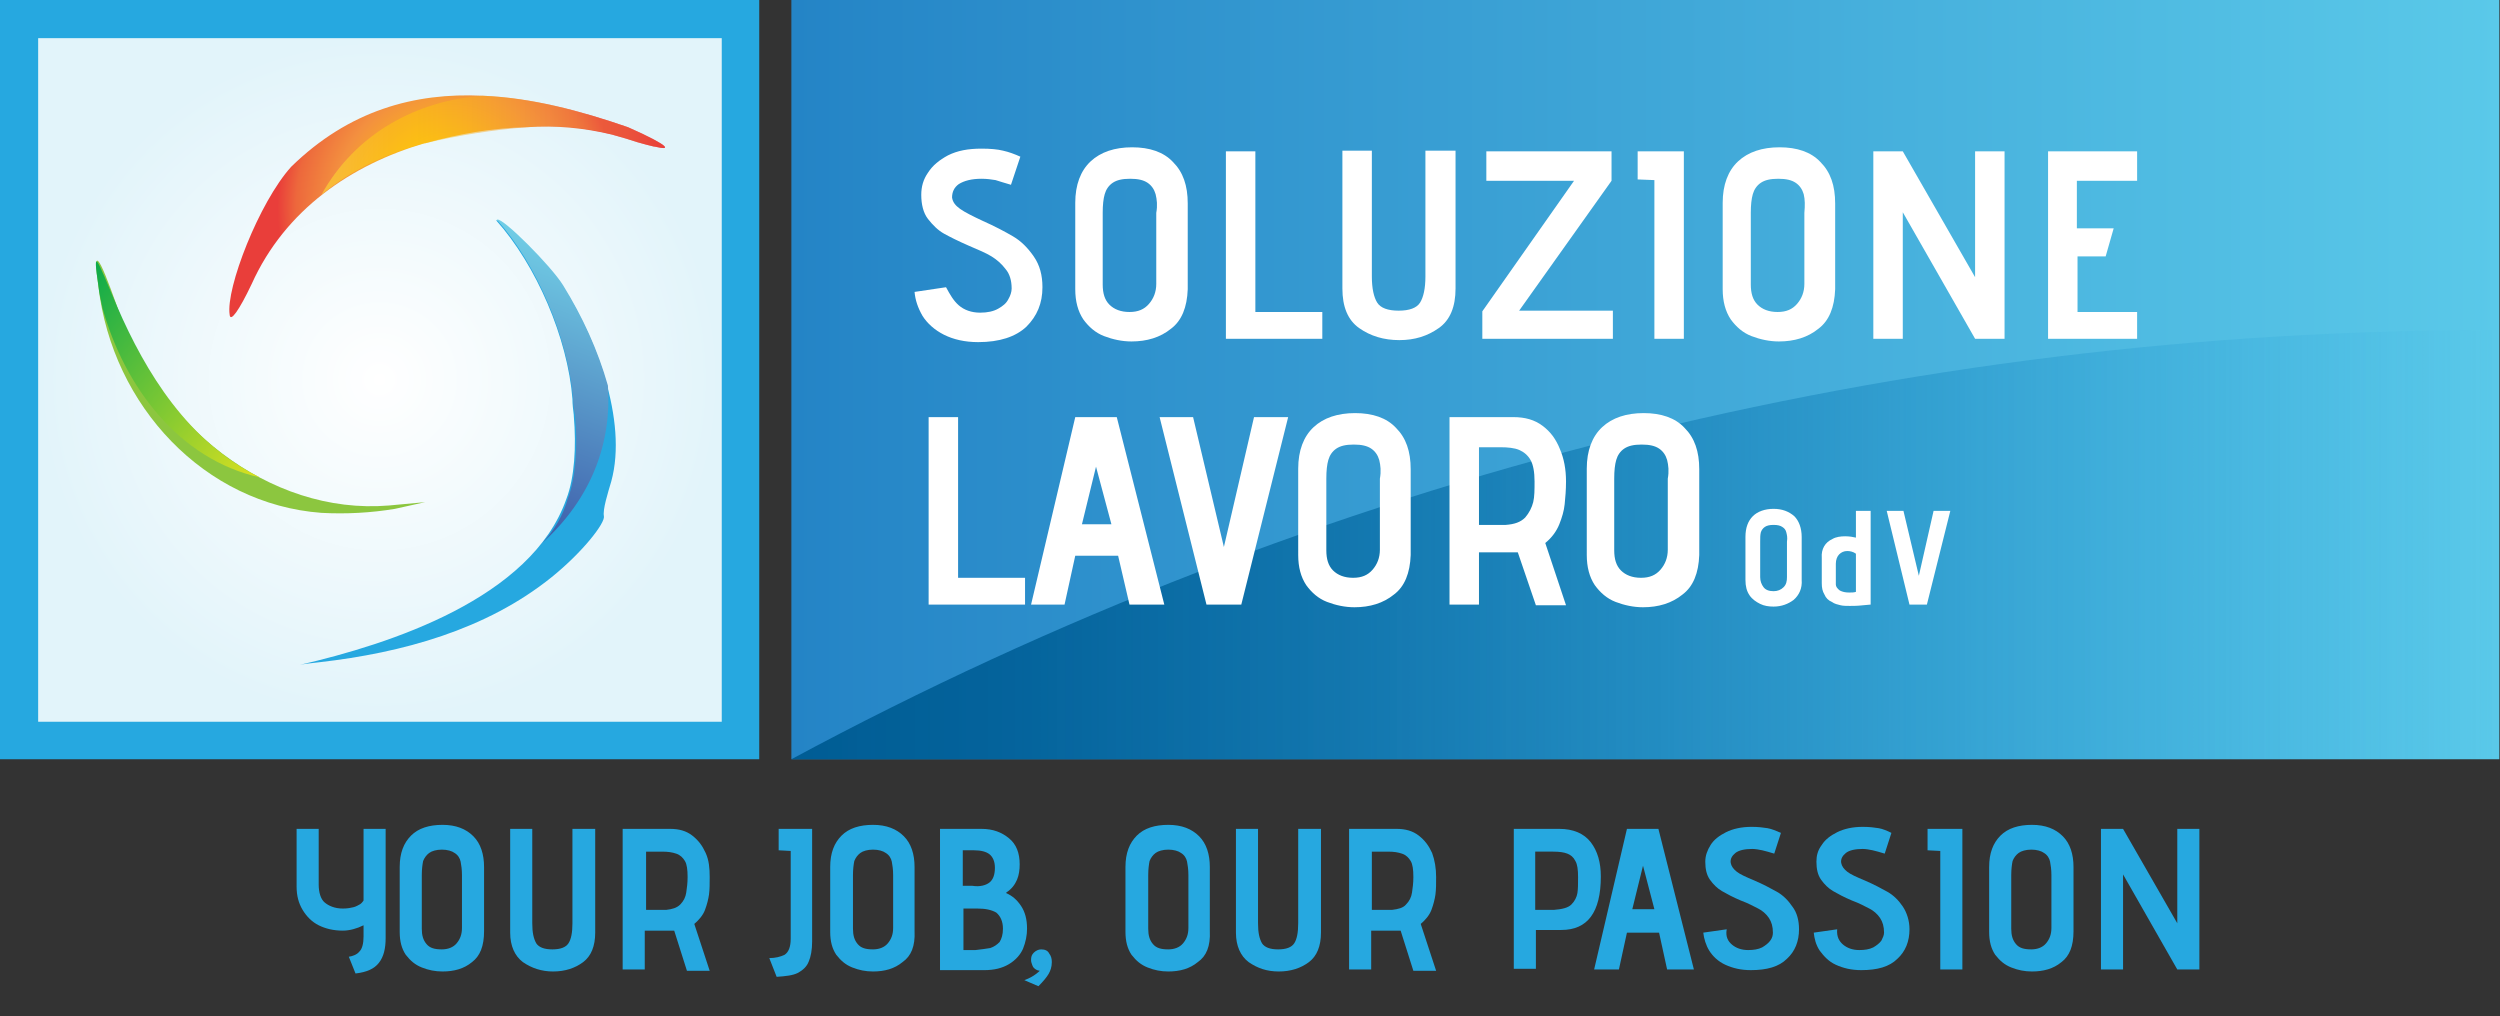
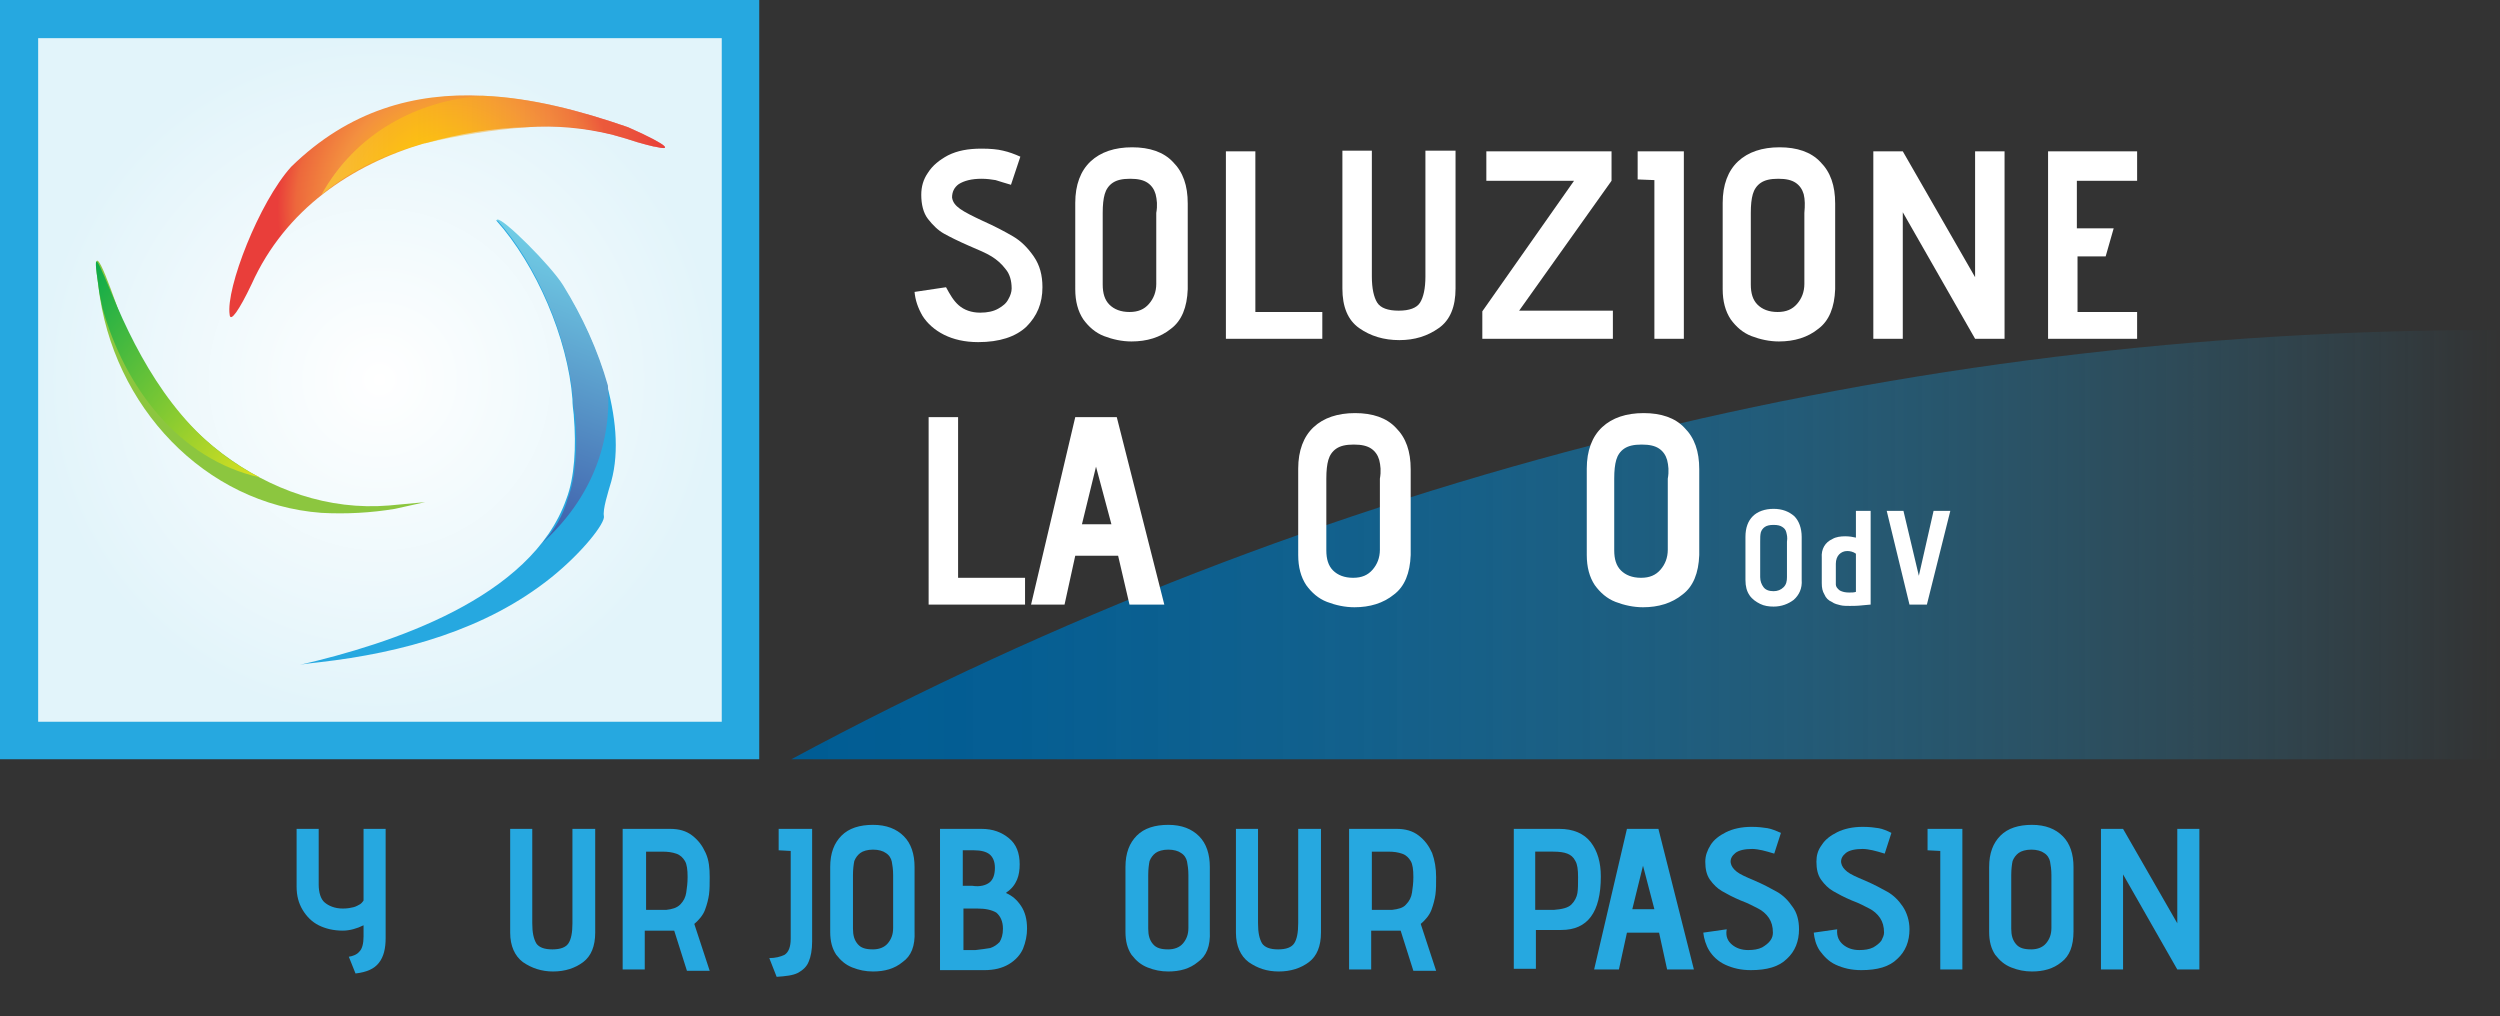
<svg xmlns="http://www.w3.org/2000/svg" version="1.1" id="Livello_1" x="0px" y="0px" viewBox="0 0 373.4 151.8" style="enable-background:new 0 0 373.4 151.8;" xml:space="preserve">
  <rect x="0" y="0" width="373.4" height="151.8" fill="#333333" stroke="none" />
  <style type="text/css">
	.st0{fill:url(#SVGID_1_);}
	.st1{fill:url(#SVGID_2_);}
	.st2{fill:#26A8E0;}
	.st3{fill:url(#SVGID_3_);}
	.st4{fill:url(#SVGID_4_);}
	.st5{fill:#8CC63F;}
	.st6{fill:url(#SVGID_5_);}
	.st7{fill:url(#SVGID_6_);}
	.st8{opacity:0.5;fill:url(#SVGID_7_);enable-background:new    ;}
	.st9{enable-background:new    ;}
	.st10{fill:#FFFFFF;}
</style>
  <title>Livello 2</title>
  <g>
    <g id="Livello_2-2">
      <linearGradient id="SVGID_1_" gradientUnits="userSpaceOnUse" x1="118.23" y1="97.305" x2="373.35" y2="97.305" gradientTransform="matrix(1 0 0 -1 0 154)">
        <stop offset="0" style="stop-color:#2484C6" />
        <stop offset="1" style="stop-color:#5AC9E9" />
      </linearGradient>
-       <rect x="118.2" class="st0" width="255.1" height="113.4" />
      <linearGradient id="SVGID_2_" gradientUnits="userSpaceOnUse" x1="118.24" y1="72.68" x2="373.36" y2="72.68" gradientTransform="matrix(1 0 0 -1 0 154)">
        <stop offset="0" style="stop-color:#005C94" />
        <stop offset="0.13" style="stop-color:#026199;stop-opacity:0.94" />
        <stop offset="0.33" style="stop-color:#096DA5;stop-opacity:0.78" />
        <stop offset="0.59" style="stop-color:#1381B9;stop-opacity:0.51" />
        <stop offset="0.89" style="stop-color:#219DD5;stop-opacity:0.14" />
        <stop offset="1" style="stop-color:#26A8E0;stop-opacity:0" />
      </linearGradient>
      <path class="st1" d="M373.4,49.3v64.1H118.2C196.6,71.2,284.3,49.1,373.4,49.3z" />
      <g id="ICON">
        <rect class="st2" width="113.4" height="113.4" />
        <radialGradient id="SVGID_3_" cx="56.695" cy="97.305" r="51.025" gradientTransform="matrix(1 0 0 -1 0 154)" gradientUnits="userSpaceOnUse">
          <stop offset="0" style="stop-color:#FFFFFF" />
          <stop offset="1" style="stop-color:#E2F4FA" />
        </radialGradient>
        <rect x="5.7" y="5.7" class="st3" width="102.1" height="102.1" />
        <path class="st2" d="M91.3,71.9c-0.5,1.7-1.3,4.2-1.1,5.2s-3.1,5.3-7.8,9.1C72.6,94.1,60,97.5,47.8,98.9c-1,0.1-2.6,0.3-3,0.4     c13.4-3.1,34.6-9.9,39.8-24.8l0,0c1.2-3.1,1.5-7.8,1.1-12.4V62c-0.1-0.8-0.2-1.6-0.2-2.4c-0.7-9.1-5.4-20-11.4-26.7h0.1     c0.9-0.2,8,7,9.8,9.8C88.9,50.2,93.8,62.8,91.3,71.9z" />
        <linearGradient id="SVGID_4_" gradientUnits="userSpaceOnUse" x1="86.661" y1="116.719" x2="71.901" y2="76.171" gradientTransform="matrix(1 0 0 -1 0 154)">
          <stop offset="0" style="stop-color:#71CEE6" />
          <stop offset="1" style="stop-color:#3D5BA9" />
        </linearGradient>
        <path class="st4" d="M85.6,59.5c-0.8-9.1-5.4-20-11.4-26.7h0.1c0.9-0.2,8,6.9,9.8,9.8c2.9,4.7,5.2,9.7,6.7,15     c0.6,8.6-2.5,16.9-9.8,23.5c1.8-1.9,3.1-4.1,3.8-6.6l0,0c1.2-3.1,1.5-7.8,1.1-12.4V62C85.7,61.2,85.6,60.3,85.6,59.5z" />
        <path class="st5" d="M48,76.6c-17.4-1.3-31.2-15.9-33.3-33.8c-0.9-6.1,0-4.9,2.8,3C23.2,63.2,40.1,77,58.1,75.5     c2.2-0.2,3.2-0.3,5.4-0.5l-4.5,1C55.4,76.6,51.7,76.8,48,76.6z" />
        <linearGradient id="SVGID_5_" gradientUnits="userSpaceOnUse" x1="10.541" y1="110.459" x2="40.79" y2="85.08" gradientTransform="matrix(1 0 0 -1 0 154)">
          <stop offset="0" style="stop-color:#0BAA4B" />
          <stop offset="1" style="stop-color:#DCE11F" />
        </linearGradient>
        <path class="st6" d="M38.8,71.3c-12.1-2.7-20.2-13.5-23.5-25.3c-0.2-1.1-0.5-2.2-0.6-3.3c-0.9-6.1-0.3-4.2,2.8,3.1     C21.8,55.7,28.1,66,38.8,71.3z" />
        <radialGradient id="SVGID_6_" cx="63.671" cy="137.763" r="25.46" gradientTransform="matrix(1.01 0 0 -1.05 2.83 175.61)" gradientUnits="userSpaceOnUse">
          <stop offset="0" style="stop-color:#FFC83E" />
          <stop offset="5.000000e-02" style="stop-color:#FEC82E" />
          <stop offset="0.12" style="stop-color:#FEC71B" />
          <stop offset="0.2" style="stop-color:#FDC710" />
          <stop offset="0.28" style="stop-color:#FDC70C" />
          <stop offset="0.67" style="stop-color:#F3903F" />
          <stop offset="0.89" style="stop-color:#ED683C" />
          <stop offset="1" style="stop-color:#E93E3A" />
        </radialGradient>
        <path class="st7" d="M97.8,21.9h-0.1l-1.2-0.3c-0.8-0.2-1.8-0.5-3-0.9l-0.7-0.2l-0.7-0.2l-0.7-0.2c-4.2-1-8.4-1.4-12.7-1.1l0,0     c-5.1,0.1-10.2,1-15.2,2.4c0,0-0.1,0-0.1,0c-10.9,3.2-20.8,9.9-25.8,21c-1.9,4-3.2,5.8-3.3,4.6c-0.6-3.9,4.4-16.8,9.2-22.1     c8.6-8.4,18.4-11.1,28.6-10.6c7.2,0.3,14.5,2.2,21.7,4.7c3.2,1.4,5,2.4,5.4,2.8S99.1,22.2,97.8,21.9z" />
        <linearGradient id="SVGID_7_" gradientUnits="userSpaceOnUse" x1="48.07" y1="132.3" x2="99.392" y2="132.3" gradientTransform="matrix(1 0 0 -1 0 154)">
          <stop offset="0" style="stop-color:#FFF33B" />
          <stop offset="4.000000e-02" style="stop-color:#FEE72E" />
          <stop offset="0.12" style="stop-color:#FED51B" />
          <stop offset="0.2" style="stop-color:#FDCA10" />
          <stop offset="0.28" style="stop-color:#FDC70C" />
          <stop offset="0.67" style="stop-color:#F3903F" />
          <stop offset="0.89" style="stop-color:#ED683C" />
          <stop offset="1" style="stop-color:#E93E3A" />
        </linearGradient>
        <path class="st8" d="M97.8,21.9h-0.1l-1.2-0.3c-0.8-0.2-1.8-0.5-3-0.9l-0.7-0.2l-0.7-0.2l-0.7-0.2C87.3,19,83,18.6,78.7,19l0,0     c-5.1,0.4-10.2,1.2-15.2,2.4c0,0-0.1,0-0.1,0c-5.6,1.4-10.9,4-15.4,7.7c5.1-9.2,14.3-14.1,24.1-14.8c7.2,0.3,14.5,2.2,21.7,4.7     c3.2,1.4,5,2.4,5.4,2.8S99.1,22.2,97.8,21.9z" />
      </g>
      <g class="st9">
        <path class="st10" d="M143.2,45.6c0.8,0.7,1.9,1.1,3.2,1.1c1.1,0,2-0.2,2.7-0.6c0.7-0.4,1.2-0.8,1.5-1.4c0.3-0.5,0.5-1.1,0.5-1.6     c0-1.2-0.3-2.2-0.9-2.9c-0.6-0.8-1.3-1.4-2.1-1.9c-0.8-0.5-2-1-3.4-1.6c-1.6-0.7-2.8-1.3-3.7-1.8c-0.9-0.5-1.7-1.3-2.4-2.2     c-0.7-0.9-1-2.2-1-3.6c0-1.2,0.3-2.3,1-3.3c0.7-1.1,1.7-1.9,3-2.6c1.4-0.7,3-1,5-1c1.3,0,2.4,0.1,3.2,0.3     c0.9,0.2,1.7,0.5,2.6,0.9l-1.4,4.2c-1-0.3-1.7-0.5-2.3-0.7c-0.6-0.1-1.3-0.2-2.1-0.2c-1.5,0-2.6,0.3-3.4,0.8c-0.7,0.5-1,1.2-1,2     c0.1,0.7,0.5,1.2,1.2,1.7c0.7,0.5,1.9,1.1,3.4,1.8c1.8,0.8,3.3,1.6,4.5,2.3c1.2,0.7,2.2,1.7,3.1,3c0.9,1.3,1.3,2.8,1.3,4.6     c0,2.4-0.8,4.3-2.4,5.9c-1.6,1.5-4,2.3-7.2,2.3c-2,0-3.7-0.4-5.1-1.1s-2.5-1.7-3.2-2.8c-0.7-1.2-1.1-2.4-1.2-3.6l4.7-0.7     C141.9,44,142.4,44.9,143.2,45.6z" />
        <path class="st10" d="M174.9,49.1c-1.6,1.3-3.6,1.9-5.9,1.9c-1.4,0-2.8-0.3-4.1-0.8c-1.3-0.5-2.3-1.4-3.1-2.5     c-0.8-1.2-1.2-2.7-1.2-4.5V30.3c0-2.7,0.8-4.8,2.3-6.2c1.5-1.4,3.6-2.1,6.2-2.1s4.7,0.7,6.1,2.2c1.5,1.5,2.2,3.5,2.2,6.2v12.8     C177.3,45.9,176.5,47.9,174.9,49.1z M172.6,29c-0.2-0.7-0.6-1.3-1.2-1.7c-0.6-0.4-1.4-0.6-2.6-0.6s-2,0.2-2.6,0.6     c-0.6,0.4-1,1-1.2,1.7c-0.2,0.7-0.3,1.6-0.3,2.8v10.7c0,1.3,0.3,2.3,1,3c0.7,0.7,1.7,1.1,3,1.1c1.3,0,2.2-0.4,2.9-1.2     c0.7-0.8,1.1-1.8,1.1-3V31.8C172.9,30.7,172.8,29.8,172.6,29z" />
        <path class="st10" d="M183.1,22.6h4.4v24h10v4h-14.4V22.6z" />
        <path class="st10" d="M217.4,22.5v20.6c0,2.7-0.8,4.7-2.5,5.9s-3.6,1.8-5.9,1.8c-2.3,0-4.3-0.6-6-1.8s-2.5-3.2-2.5-5.9V22.5h4.4     v18.8c0,1.8,0.3,3.1,0.8,3.9c0.5,0.8,1.6,1.2,3.2,1.2c1.6,0,2.7-0.4,3.2-1.2c0.5-0.8,0.8-2.1,0.8-3.9V22.5H217.4z" />
        <path class="st10" d="M221.4,46.5L235.1,27H222v-4.4h18.7V27l-13.8,19.4h14v4.2h-19.5V46.5z" />
        <path class="st10" d="M247.1,26.9l-2.5-0.1v-4.2h6.9v28h-4.4V26.9z" />
        <path class="st10" d="M271.6,49.1c-1.6,1.3-3.6,1.9-5.9,1.9c-1.4,0-2.8-0.3-4.1-0.8c-1.3-0.5-2.3-1.4-3.1-2.5     c-0.8-1.2-1.2-2.7-1.2-4.5V30.3c0-2.7,0.8-4.8,2.3-6.2c1.5-1.4,3.6-2.1,6.2-2.1c2.6,0,4.7,0.7,6.1,2.2c1.5,1.5,2.2,3.5,2.2,6.2     v12.8C274,45.9,273.2,47.9,271.6,49.1z M269.4,29c-0.2-0.7-0.6-1.3-1.2-1.7c-0.6-0.4-1.4-0.6-2.6-0.6s-2,0.2-2.6,0.6     c-0.6,0.4-1,1-1.2,1.7c-0.2,0.7-0.3,1.6-0.3,2.8v10.7c0,1.3,0.3,2.3,1,3c0.7,0.7,1.7,1.1,3,1.1c1.3,0,2.2-0.4,2.9-1.2     c0.7-0.8,1.1-1.8,1.1-3V31.8C269.6,30.7,269.6,29.8,269.4,29z" />
        <path class="st10" d="M284.2,31.7v18.9h-4.4v-28h4.4L295,41.4V22.6h4.4v28H295L284.2,31.7z" />
        <path class="st10" d="M305.8,22.6h13.4V27h-9v7.1h5.5l-1.2,4.2h-4.2v8.3h8.9v4h-13.3V22.6z" />
      </g>
      <g class="st9">
        <path class="st10" d="M138.7,62.3h4.4v24h10v4h-14.4V62.3z" />
      </g>
      <g class="st9">
        <path class="st10" d="M167,83h-6.4l-1.6,7.3h-5l6.6-28h6.2l7.1,28h-5.2L167,83z M161.6,78.3h4.4l-2.3-8.6L161.6,78.3z" />
      </g>
      <g class="st9">
-         <path class="st10" d="M173.2,62.3h5l4.6,19.4l4.5-19.4h5.1l-7,28h-5.2L173.2,62.3z" />
-       </g>
+         </g>
      <g class="st9">
        <path class="st10" d="M208.2,88.8c-1.6,1.3-3.6,1.9-5.9,1.9c-1.4,0-2.8-0.3-4.1-0.8c-1.3-0.5-2.3-1.4-3.1-2.5     c-0.8-1.2-1.2-2.7-1.2-4.5V70c0-2.7,0.8-4.8,2.3-6.2c1.5-1.4,3.6-2.1,6.2-2.1c2.6,0,4.7,0.7,6.1,2.2c1.5,1.5,2.2,3.5,2.2,6.2     v12.8C210.6,85.6,209.8,87.6,208.2,88.8z M206,68.7c-0.2-0.7-0.6-1.3-1.2-1.7s-1.4-0.6-2.6-0.6s-2,0.2-2.6,0.6     c-0.6,0.4-1,1-1.2,1.7c-0.2,0.7-0.3,1.6-0.3,2.8v10.7c0,1.3,0.3,2.3,1,3s1.7,1.1,3,1.1c1.3,0,2.2-0.4,2.9-1.2     c0.7-0.8,1.1-1.8,1.1-3V71.5C206.3,70.4,206.2,69.5,206,68.7z" />
      </g>
      <g class="st9">
-         <path class="st10" d="M226.7,82.5h-5.8v7.8h-4.4v-28h9.5c1.8,0,3.2,0.4,4.4,1.3c1.2,0.9,2,2,2.6,3.5c0.6,1.4,0.9,3,0.9,4.8     c0,1.3-0.1,2.4-0.2,3.4c-0.1,1-0.4,2-0.8,3s-1.1,2-2.1,2.8l3.1,9.3h-4.5L226.7,82.5z M227.8,77.3c0.6-0.7,1-1.5,1.2-2.3     s0.2-1.9,0.2-3.1c0-1.4-0.2-2.5-0.6-3.2c-0.4-0.7-1-1.2-1.7-1.5c-0.7-0.3-1.7-0.4-2.8-0.4h-3.2v11.6h4     C226.2,78.3,227.1,78,227.8,77.3z" />
-       </g>
+         </g>
      <g class="st9">
        <path class="st10" d="M251.3,88.8c-1.6,1.3-3.6,1.9-5.9,1.9c-1.4,0-2.8-0.3-4.1-0.8c-1.3-0.5-2.3-1.4-3.1-2.5     c-0.8-1.2-1.2-2.7-1.2-4.5V70c0-2.7,0.8-4.8,2.3-6.2c1.5-1.4,3.6-2.1,6.2-2.1c2.6,0,4.7,0.7,6.1,2.2c1.5,1.5,2.2,3.5,2.2,6.2     v12.8C253.7,85.6,252.9,87.6,251.3,88.8z M249,68.7c-0.2-0.7-0.6-1.3-1.2-1.7s-1.4-0.6-2.6-0.6s-2,0.2-2.6,0.6     c-0.6,0.4-1,1-1.2,1.7c-0.2,0.7-0.3,1.6-0.3,2.8v10.7c0,1.3,0.3,2.3,1,3s1.7,1.1,3,1.1c1.3,0,2.2-0.4,2.9-1.2     c0.7-0.8,1.1-1.8,1.1-3V71.5C249.3,70.4,249.2,69.5,249,68.7z" />
      </g>
      <g class="st9">
        <path class="st10" d="M267.9,89.6c-0.8,0.6-1.8,1-3,1c-0.7,0-1.4-0.1-2-0.4c-0.6-0.3-1.2-0.7-1.6-1.3c-0.4-0.6-0.6-1.3-0.6-2.3     v-6.4c0-1.4,0.4-2.4,1.1-3.1s1.8-1.1,3.1-1.1c1.3,0,2.3,0.4,3.1,1.1c0.7,0.7,1.1,1.8,1.1,3.1v6.4     C269.2,87.9,268.7,88.9,267.9,89.6z M266.8,79.5c-0.1-0.4-0.3-0.6-0.6-0.8c-0.3-0.2-0.7-0.3-1.3-0.3c-0.6,0-1,0.1-1.3,0.3     c-0.3,0.2-0.5,0.5-0.6,0.8c-0.1,0.4-0.1,0.8-0.1,1.4v5.3c0,0.6,0.2,1.1,0.5,1.5c0.3,0.4,0.8,0.6,1.5,0.6c0.6,0,1.1-0.2,1.5-0.6     s0.5-0.9,0.5-1.5v-5.3C267,80.3,266.9,79.9,266.8,79.5z" />
        <path class="st10" d="M273.7,80.5c0.5-0.3,1.2-0.4,1.9-0.4c0.6,0,1.2,0.1,1.6,0.2v-4h2.2v14l-1.1,0.1c-0.9,0.1-1.5,0.1-2,0.1     s-1,0-1.4-0.1c-0.4-0.1-0.9-0.2-1.3-0.5c-0.5-0.2-0.9-0.6-1.1-1.1c-0.3-0.5-0.4-1-0.4-1.7v-3.8C272,82,272.6,81,273.7,80.5z      M275.9,82.3c-0.5,0-0.9,0.2-1.2,0.5c-0.3,0.3-0.5,0.8-0.5,1.4v3.1c0,0.3,0.2,0.6,0.6,0.9c0.4,0.2,0.8,0.3,1.4,0.3     c0.4,0,0.7,0,1-0.1v-5.7C276.8,82.4,276.3,82.3,275.9,82.3z" />
        <path class="st10" d="M281.8,76.3h2.5l2.3,9.7l2.2-9.7h2.5l-3.5,14h-2.6L281.8,76.3z" />
      </g>
      <g class="st9">
        <path class="st2" d="M53.7,142.1c0.4-0.4,0.6-1.2,0.6-2.2v-1.7c-1,0.5-2.1,0.8-3.1,0.8c-1.4,0-2.6-0.3-3.6-0.8     c-1-0.5-1.8-1.3-2.4-2.3c-0.6-1-0.9-2.1-0.9-3.5v-8.6h3.3v8.3c0,1.2,0.3,2.2,0.9,2.7s1.5,0.9,2.7,0.9c0.7,0,1.2-0.1,1.6-0.2     s0.7-0.3,0.9-0.4c0.2-0.1,0.4-0.3,0.6-0.6v-10.7h3.3v16.3c0,1.6-0.3,2.8-1,3.7c-0.7,0.9-1.8,1.4-3.5,1.6l-1-2.5     C52.7,142.8,53.3,142.6,53.7,142.1z" />
      </g>
      <g class="st9">
-         <path class="st2" d="M70.5,143.7c-1.2,1-2.7,1.4-4.4,1.4c-1.1,0-2.1-0.2-3.1-0.6s-1.7-1-2.4-1.9c-0.6-0.9-0.9-2-0.9-3.4v-9.7     c0-2.1,0.6-3.6,1.7-4.7c1.1-1.1,2.7-1.6,4.7-1.6s3.5,0.6,4.6,1.7c1.1,1.1,1.6,2.7,1.6,4.6v9.6C72.3,141.3,71.7,142.8,70.5,143.7z      M68.8,128.7c-0.1-0.5-0.4-1-0.9-1.3c-0.4-0.3-1.1-0.5-1.9-0.5s-1.5,0.2-1.9,0.5c-0.4,0.3-0.7,0.7-0.9,1.2     c-0.1,0.5-0.2,1.2-0.2,2.1v8c0,1,0.2,1.7,0.7,2.3c0.5,0.6,1.2,0.8,2.3,0.8c0.9,0,1.7-0.3,2.2-0.9c0.5-0.6,0.8-1.3,0.8-2.3v-7.9     C69,129.9,68.9,129.2,68.8,128.7z" />
        <path class="st2" d="M88.9,123.8v15.5c0,2-0.6,3.5-1.8,4.4s-2.7,1.4-4.5,1.4c-1.7,0-3.2-0.5-4.5-1.4c-1.2-0.9-1.9-2.4-1.9-4.4     v-15.5h3.3v14.1c0,1.4,0.2,2.3,0.6,3c0.4,0.6,1.2,0.9,2.4,0.9c1.2,0,2-0.3,2.4-0.9c0.4-0.6,0.6-1.6,0.6-3v-14.1H88.9z" />
        <path class="st2" d="M100.7,139h-4.4v5.8h-3.3v-21h7.1c1.3,0,2.4,0.3,3.3,1c0.9,0.7,1.5,1.5,2,2.6s0.6,2.3,0.6,3.6     c0,1,0,1.8-0.1,2.6c-0.1,0.7-0.3,1.5-0.6,2.3c-0.3,0.8-0.9,1.5-1.6,2.1l2.3,7h-3.4L100.7,139z M101.6,135.1     c0.5-0.5,0.8-1.1,0.9-1.8c0.1-0.7,0.2-1.4,0.2-2.3c0-1.1-0.1-1.9-0.4-2.4c-0.3-0.5-0.7-0.9-1.3-1.1s-1.2-0.3-2.1-0.3h-2.4v8.7h3     C100.4,135.8,101.1,135.6,101.6,135.1z" />
        <path class="st2" d="M117.2,142.6c0.6-0.4,0.9-1.2,0.9-2.4v-13.1l-1.8-0.1v-3.2h5v16.8c0,1.3-0.2,2.3-0.5,3     c-0.3,0.8-0.9,1.3-1.6,1.7c-0.8,0.4-1.8,0.5-3.2,0.6l-1.1-2.8C115.8,143.1,116.6,142.9,117.2,142.6z" />
        <path class="st2" d="M134.8,143.7c-1.2,1-2.7,1.4-4.4,1.4c-1.1,0-2.1-0.2-3.1-0.6s-1.7-1-2.4-1.9c-0.6-0.9-0.9-2-0.9-3.4v-9.7     c0-2.1,0.6-3.6,1.7-4.7c1.1-1.1,2.7-1.6,4.7-1.6s3.5,0.6,4.6,1.7c1.1,1.1,1.6,2.7,1.6,4.6v9.6     C136.7,141.3,136.1,142.8,134.8,143.7z M133.2,128.7c-0.1-0.5-0.4-1-0.9-1.3c-0.4-0.3-1.1-0.5-1.9-0.5s-1.5,0.2-1.9,0.5     c-0.4,0.3-0.7,0.7-0.9,1.2c-0.1,0.5-0.2,1.2-0.2,2.1v8c0,1,0.2,1.7,0.7,2.3c0.5,0.6,1.2,0.8,2.3,0.8c0.9,0,1.7-0.3,2.2-0.9     c0.5-0.6,0.8-1.3,0.8-2.3v-7.9C133.4,129.9,133.3,129.2,133.2,128.7z" />
      </g>
      <g class="st9">
        <path class="st2" d="M140.5,123.8h6.1c1.7,0,3,0.5,4.1,1.4c1.1,0.9,1.6,2.2,1.6,3.9c0,0.8-0.1,1.6-0.4,2.3     c-0.3,0.7-0.8,1.4-1.6,1.9l0,0.1v0c0.9,0.4,1.6,1,2.2,1.9s0.9,2,0.9,3.4c0,1-0.2,2-0.6,3c-0.4,0.9-1.1,1.7-2.1,2.3     c-1,0.6-2.2,0.9-3.7,0.9h-6.6V123.8z M147.8,131.8c0.5-0.4,0.8-1.1,0.8-2.2c0-0.9-0.3-1.6-0.8-2c-0.5-0.4-1.3-0.6-2.3-0.6h-1.7     v5.3h1.4C146.4,132.5,147.3,132.2,147.8,131.8z M147.9,141.6c0.6-0.2,1-0.5,1.4-0.9c0.3-0.5,0.5-1.1,0.5-2c0-1.1-0.4-1.9-1-2.4     c-0.7-0.4-1.6-0.6-2.8-0.6h-2.1v6.2h1.8C146.6,141.8,147.3,141.7,147.9,141.6z" />
      </g>
      <g class="st9">
-         <path class="st2" d="M154.7,145.5c0.4-0.3,0.6-0.5,0.6-0.5l-0.4-0.1c-0.4-0.2-0.6-0.4-0.7-0.7c-0.1-0.3-0.2-0.5-0.2-0.8     c0-0.5,0.1-0.8,0.4-1.1c0.3-0.3,0.7-0.5,1.1-0.5c0.6,0,1,0.2,1.2,0.6c0.3,0.4,0.4,0.8,0.4,1.3c0,0.7-0.2,1.3-0.5,1.8     c-0.3,0.5-0.8,1.1-1.5,1.8l-2.1-0.9C153.8,146.1,154.3,145.8,154.7,145.5z" />
        <path class="st2" d="M178.9,143.7c-1.2,1-2.7,1.4-4.4,1.4c-1.1,0-2.1-0.2-3.1-0.6s-1.7-1-2.4-1.9c-0.6-0.9-0.9-2-0.9-3.4v-9.7     c0-2.1,0.6-3.6,1.7-4.7c1.1-1.1,2.7-1.6,4.7-1.6s3.5,0.6,4.6,1.7c1.1,1.1,1.6,2.7,1.6,4.6v9.6     C180.8,141.3,180.2,142.8,178.9,143.7z M177.3,128.7c-0.1-0.5-0.4-1-0.9-1.3c-0.4-0.3-1.1-0.5-1.9-0.5s-1.5,0.2-1.9,0.5     c-0.4,0.3-0.7,0.7-0.9,1.2c-0.1,0.5-0.2,1.2-0.2,2.1v8c0,1,0.2,1.7,0.7,2.3c0.5,0.6,1.2,0.8,2.3,0.8c0.9,0,1.7-0.3,2.2-0.9     c0.5-0.6,0.8-1.3,0.8-2.3v-7.9C177.5,129.9,177.4,129.2,177.3,128.7z" />
        <path class="st2" d="M197.3,123.8v15.5c0,2-0.6,3.5-1.8,4.4c-1.2,0.9-2.7,1.4-4.5,1.4s-3.2-0.5-4.5-1.4c-1.2-0.9-1.9-2.4-1.9-4.4     v-15.5h3.3v14.1c0,1.4,0.2,2.3,0.6,3c0.4,0.6,1.2,0.9,2.4,0.9c1.2,0,2-0.3,2.4-0.9c0.4-0.6,0.6-1.6,0.6-3v-14.1H197.3z" />
        <path class="st2" d="M209.2,139h-4.4v5.8h-3.3v-21h7.1c1.3,0,2.4,0.3,3.3,1c0.9,0.7,1.5,1.5,2,2.6c0.4,1.1,0.6,2.3,0.6,3.6     c0,1,0,1.8-0.1,2.6c-0.1,0.7-0.3,1.5-0.6,2.3c-0.3,0.8-0.9,1.5-1.6,2.1l2.3,7h-3.4L209.2,139z M210,135.1     c0.5-0.5,0.8-1.1,0.9-1.8c0.1-0.7,0.2-1.4,0.2-2.3c0-1.1-0.1-1.9-0.4-2.4c-0.3-0.5-0.7-0.9-1.3-1.1s-1.2-0.3-2.1-0.3h-2.4v8.7h3     C208.8,135.8,209.6,135.6,210,135.1z" />
      </g>
      <g class="st9">
        <path class="st2" d="M226.1,123.8h6.8c2.1,0,3.7,0.7,4.7,2c1,1.3,1.5,3,1.5,5.1c0,5.4-2,8-5.9,8h-3.8v5.8h-3.3V123.8z      M234.7,135.1c0.5-0.5,0.8-1.1,0.9-1.7c0.1-0.6,0.1-1.4,0.1-2.4c0-1.1-0.1-1.9-0.4-2.4c-0.3-0.6-0.7-0.9-1.2-1.1     c-0.5-0.2-1.2-0.3-2.1-0.3h-2.7v8.7h2.8C233.3,135.8,234.2,135.6,234.7,135.1z" />
      </g>
      <g class="st9">
        <path class="st2" d="M247.8,139.3H243l-1.2,5.5h-3.7l4.9-21h4.7l5.3,21H249L247.8,139.3z M243.8,135.8h3.3l-1.7-6.5L243.8,135.8z     " />
        <path class="st2" d="M258.7,141.1c0.6,0.5,1.4,0.8,2.4,0.8c0.8,0,1.5-0.1,2.1-0.4c0.5-0.3,0.9-0.6,1.2-1s0.4-0.8,0.4-1.2     c0-0.9-0.2-1.6-0.6-2.2s-1-1.1-1.6-1.4s-1.5-0.8-2.6-1.2c-1.2-0.5-2.1-1-2.8-1.4c-0.7-0.4-1.3-1-1.8-1.7     c-0.5-0.7-0.7-1.6-0.7-2.7c0-0.9,0.3-1.7,0.8-2.5c0.5-0.8,1.3-1.4,2.3-1.9c1-0.5,2.3-0.8,3.8-0.8c1,0,1.8,0.1,2.4,0.2     c0.6,0.1,1.3,0.4,2,0.7l-1,3.1c-0.7-0.2-1.3-0.4-1.8-0.5c-0.5-0.1-1-0.2-1.5-0.2c-1.1,0-2,0.2-2.5,0.6s-0.8,0.9-0.7,1.5     c0.1,0.5,0.4,0.9,0.9,1.3c0.5,0.4,1.4,0.8,2.6,1.3c1.4,0.6,2.5,1.2,3.4,1.7c0.9,0.5,1.7,1.3,2.3,2.2c0.7,0.9,1,2.1,1,3.4     c0,1.8-0.6,3.3-1.8,4.4c-1.2,1.2-3,1.7-5.4,1.7c-1.5,0-2.7-0.3-3.8-0.8s-1.9-1.3-2.4-2.1s-0.8-1.8-0.9-2.7l3.5-0.5     C257.7,139.9,258.1,140.6,258.7,141.1z" />
        <path class="st2" d="M275.3,141.1c0.6,0.5,1.4,0.8,2.4,0.8c0.8,0,1.5-0.1,2.1-0.4c0.5-0.3,0.9-0.6,1.2-1c0.2-0.4,0.4-0.8,0.4-1.2     c0-0.9-0.2-1.6-0.6-2.2c-0.4-0.6-1-1.1-1.6-1.4s-1.5-0.8-2.6-1.2c-1.2-0.5-2.1-1-2.8-1.4c-0.7-0.4-1.3-1-1.8-1.7     s-0.7-1.6-0.7-2.7c0-0.9,0.2-1.7,0.8-2.5c0.5-0.8,1.3-1.4,2.3-1.9c1-0.5,2.3-0.8,3.8-0.8c1,0,1.8,0.1,2.4,0.2     c0.6,0.1,1.3,0.4,1.9,0.7l-1,3.1c-0.7-0.2-1.3-0.4-1.8-0.5c-0.5-0.1-1-0.2-1.5-0.2c-1.1,0-2,0.2-2.5,0.6s-0.8,0.9-0.7,1.5     c0.1,0.5,0.4,0.9,0.9,1.3c0.5,0.4,1.4,0.8,2.6,1.3c1.4,0.6,2.5,1.2,3.4,1.7c0.9,0.5,1.7,1.3,2.3,2.2c0.6,0.9,1,2.1,1,3.4     c0,1.8-0.6,3.3-1.8,4.4c-1.2,1.2-3,1.7-5.4,1.7c-1.5,0-2.7-0.3-3.8-0.8s-1.8-1.3-2.4-2.1c-0.6-0.9-0.8-1.8-0.9-2.7l3.5-0.5     C274.3,139.9,274.7,140.6,275.3,141.1z" />
        <path class="st2" d="M289.8,127.1l-1.9-0.1v-3.2h5.2v21h-3.3V127.1z" />
        <path class="st2" d="M307.9,143.7c-1.2,1-2.7,1.4-4.4,1.4c-1.1,0-2.1-0.2-3.1-0.6s-1.7-1-2.4-1.9c-0.6-0.9-0.9-2-0.9-3.4v-9.7     c0-2.1,0.6-3.6,1.7-4.7c1.1-1.1,2.7-1.6,4.7-1.6c2,0,3.5,0.6,4.6,1.7c1.1,1.1,1.6,2.7,1.6,4.6v9.6     C309.7,141.3,309.1,142.8,307.9,143.7z M306.2,128.7c-0.1-0.5-0.4-1-0.9-1.3c-0.4-0.3-1.1-0.5-1.9-0.5s-1.5,0.2-1.9,0.5     c-0.4,0.3-0.7,0.7-0.9,1.2c-0.1,0.5-0.2,1.2-0.2,2.1v8c0,1,0.2,1.7,0.7,2.3c0.5,0.6,1.2,0.8,2.3,0.8c0.9,0,1.7-0.3,2.2-0.9     c0.5-0.6,0.8-1.3,0.8-2.3v-7.9C306.4,129.9,306.3,129.2,306.2,128.7z" />
        <path class="st2" d="M317.1,130.6v14.2h-3.3v-21h3.3l8.1,14.1v-14.1h3.3v21h-3.3L317.1,130.6z" />
      </g>
    </g>
  </g>
</svg>